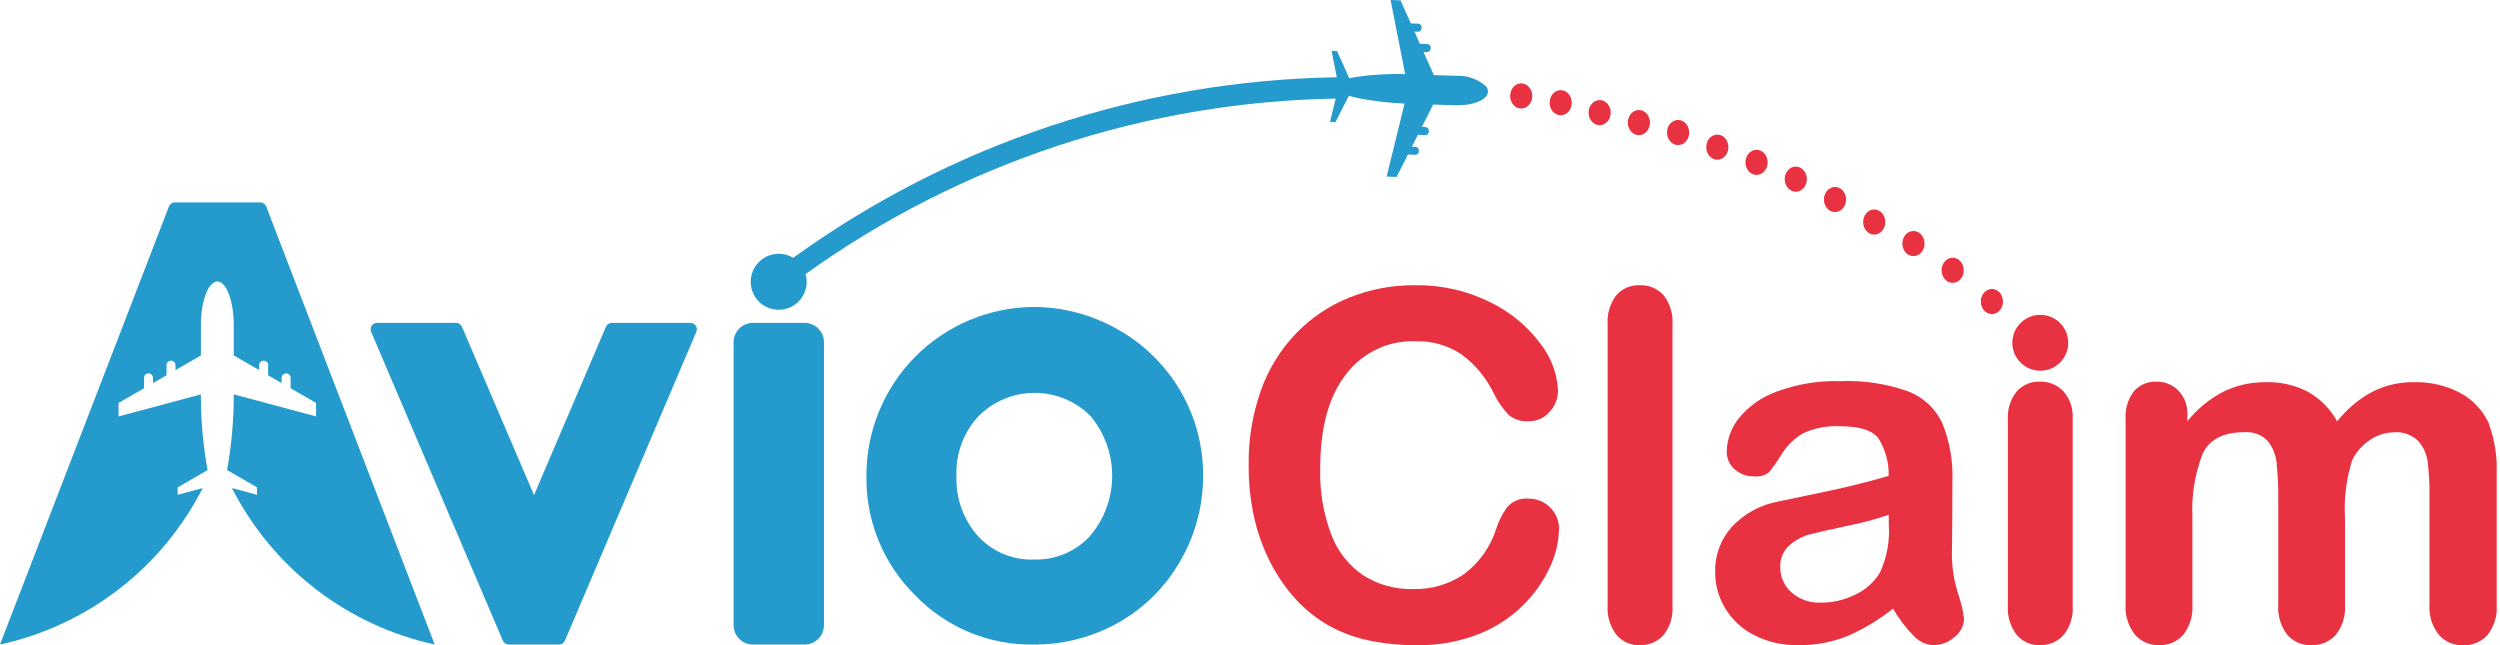
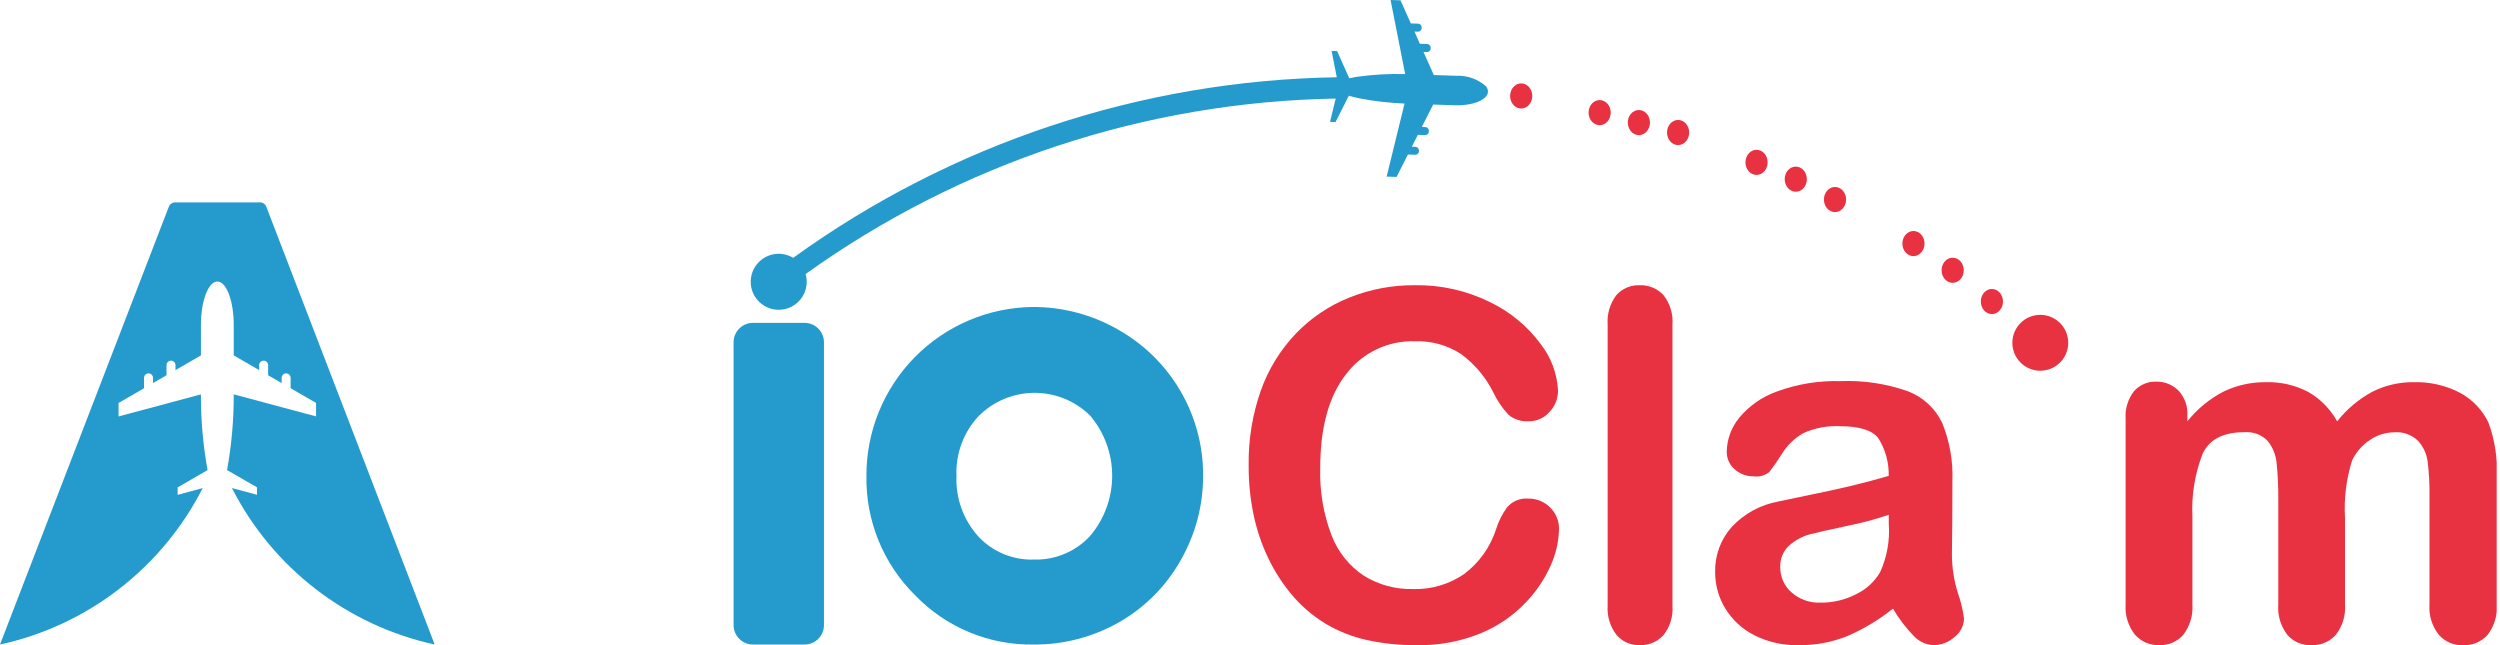
<svg xmlns="http://www.w3.org/2000/svg" width="186" height="48" viewBox="0 0 186 48" fill="none">
  <g clip-path="url(#clip0_1313_11170)">
-     <path d="M51.365 24.021H45.522C45.428 24.021 45.336 24.049 45.258 24.101C45.179 24.152 45.118 24.226 45.081 24.313L39.732 36.836L34.37 24.312C34.333 24.226 34.272 24.152 34.193 24.1C34.115 24.048 34.023 24.021 33.929 24.021H28.054C27.975 24.021 27.897 24.041 27.827 24.078C27.757 24.116 27.698 24.17 27.654 24.236C27.61 24.303 27.584 24.379 27.577 24.458C27.57 24.537 27.582 24.616 27.613 24.689L37.411 47.662C37.448 47.748 37.509 47.822 37.588 47.874C37.666 47.925 37.758 47.953 37.852 47.953H41.589C41.683 47.953 41.775 47.925 41.854 47.873C41.932 47.821 41.994 47.747 42.031 47.661L51.807 24.688C51.838 24.616 51.85 24.536 51.843 24.457C51.836 24.378 51.809 24.302 51.766 24.236C51.722 24.17 51.663 24.116 51.593 24.078C51.523 24.041 51.445 24.021 51.366 24.021H51.365Z" fill="#249ACD" />
    <path d="M59.859 24.021H56.023C55.226 24.021 54.579 24.667 54.579 25.465V46.509C54.579 47.306 55.226 47.953 56.023 47.953H59.859C60.656 47.953 61.303 47.306 61.303 46.509V25.465C61.303 24.667 60.656 24.021 59.859 24.021Z" fill="#249ACD" />
    <path d="M83.198 24.528C81.267 23.418 79.077 22.835 76.848 22.839C73.541 22.875 70.382 24.217 68.061 26.574C65.741 28.931 64.447 32.11 64.462 35.417C64.434 37.066 64.743 38.704 65.367 40.23C65.992 41.756 66.92 43.14 68.096 44.297C69.231 45.473 70.595 46.405 72.105 47.034C73.614 47.663 75.236 47.976 76.871 47.954C79.107 47.974 81.309 47.402 83.254 46.297C85.169 45.206 86.752 43.615 87.835 41.695C88.941 39.773 89.519 37.593 89.512 35.376C89.52 33.17 88.939 31.003 87.829 29.097C86.719 27.19 85.121 25.615 83.2 24.532L83.198 24.528ZM76.923 41.631C76.153 41.657 75.387 41.518 74.675 41.224C73.963 40.929 73.323 40.486 72.797 39.924C71.677 38.689 71.09 37.063 71.163 35.398C71.128 34.584 71.257 33.77 71.541 33.006C71.825 32.242 72.259 31.542 72.817 30.948C73.916 29.85 75.406 29.231 76.96 29.227C78.514 29.223 80.007 29.834 81.112 30.927C82.172 32.183 82.752 33.776 82.746 35.42C82.74 37.064 82.15 38.653 81.081 39.902C80.55 40.469 79.905 40.916 79.188 41.214C78.471 41.513 77.699 41.654 76.923 41.631V41.631Z" fill="#249ACD" />
    <path d="M15.081 36.314L13.217 36.816V36.26L15.442 34.975C15.107 33.117 14.941 31.232 14.946 29.343V29.343L8.821 30.984V29.98L10.717 28.884V28.112C10.717 28.024 10.752 27.939 10.815 27.876C10.877 27.814 10.962 27.779 11.051 27.779C11.139 27.779 11.224 27.814 11.287 27.876C11.35 27.939 11.385 28.024 11.385 28.112V28.498L12.389 27.92V27.148C12.393 27.063 12.431 26.983 12.493 26.924C12.555 26.865 12.637 26.832 12.723 26.832C12.808 26.832 12.89 26.865 12.953 26.924C13.015 26.983 13.052 27.063 13.057 27.148V27.534L14.948 26.442V24.18C14.948 22.393 15.497 20.943 16.172 20.943C16.848 20.943 17.39 22.393 17.39 24.18V26.442L19.282 27.535V27.149C19.287 27.064 19.324 26.984 19.386 26.925C19.448 26.866 19.53 26.833 19.616 26.833C19.701 26.833 19.784 26.866 19.846 26.925C19.908 26.984 19.945 27.064 19.95 27.149V27.921L20.954 28.499V28.113C20.954 28.025 20.989 27.94 21.052 27.877C21.114 27.815 21.199 27.779 21.288 27.779C21.376 27.779 21.461 27.815 21.524 27.877C21.587 27.94 21.622 28.025 21.622 28.113V28.884L23.515 29.977V30.981L17.39 29.34C17.396 31.229 17.23 33.114 16.894 34.972L19.119 36.257V36.813L17.256 36.311C18.751 39.247 20.88 41.815 23.489 43.828C26.097 45.841 29.12 47.249 32.34 47.952L19.812 15.379C19.776 15.284 19.711 15.202 19.627 15.144C19.543 15.086 19.443 15.055 19.341 15.056H13.033C12.93 15.055 12.831 15.086 12.747 15.144C12.662 15.202 12.598 15.284 12.562 15.379L0 47.953C3.219 47.25 6.241 45.842 8.849 43.829C11.457 41.816 13.585 39.249 15.081 36.314V36.314Z" fill="#249ACD" />
    <path d="M115.989 39.38C115.967 40.303 115.76 41.213 115.379 42.056C114.913 43.104 114.264 44.061 113.463 44.881C112.518 45.856 111.381 46.623 110.124 47.133C108.62 47.739 107.01 48.033 105.389 47.999C104.136 48.011 102.886 47.881 101.662 47.61C100.589 47.37 99.561 46.962 98.616 46.4C97.665 45.82 96.815 45.089 96.098 44.236C95.403 43.404 94.815 42.487 94.349 41.507C93.859 40.48 93.495 39.397 93.263 38.283C93.016 37.086 92.894 35.866 92.9 34.644C92.87 32.739 93.178 30.843 93.81 29.045C94.372 27.468 95.26 26.027 96.416 24.815C97.535 23.65 98.89 22.738 100.39 22.139C101.935 21.521 103.584 21.209 105.248 21.22C107.188 21.185 109.108 21.615 110.848 22.474C112.335 23.186 113.627 24.251 114.61 25.575C115.397 26.574 115.853 27.793 115.916 29.063C115.919 29.656 115.69 30.226 115.279 30.653C115.088 30.872 114.851 31.046 114.586 31.165C114.321 31.284 114.033 31.344 113.743 31.342C113.198 31.382 112.659 31.211 112.237 30.865C111.782 30.377 111.404 29.823 111.115 29.222C110.554 28.083 109.728 27.095 108.705 26.343C107.692 25.682 106.5 25.349 105.291 25.389C104.299 25.356 103.313 25.561 102.417 25.989C101.521 26.416 100.741 27.052 100.142 27.844C98.864 29.481 98.225 31.807 98.225 34.822C98.173 36.535 98.461 38.242 99.073 39.843C99.545 41.065 100.384 42.111 101.474 42.837C102.566 43.511 103.83 43.855 105.113 43.826C106.475 43.87 107.815 43.477 108.938 42.704C110.042 41.873 110.865 40.723 111.297 39.41C111.478 38.811 111.759 38.247 112.127 37.741C112.322 37.515 112.567 37.338 112.844 37.226C113.12 37.114 113.42 37.069 113.717 37.096C114.015 37.092 114.31 37.148 114.586 37.26C114.862 37.372 115.113 37.539 115.323 37.75C115.541 37.96 115.713 38.214 115.828 38.495C115.943 38.775 115.998 39.077 115.989 39.38Z" fill="#E83141" />
    <path d="M119.609 45.068V24.153C119.552 23.369 119.781 22.591 120.253 21.963C120.47 21.717 120.738 21.523 121.039 21.394C121.34 21.266 121.667 21.207 121.994 21.221C122.324 21.208 122.652 21.267 122.957 21.394C123.262 21.52 123.536 21.711 123.76 21.954C124.252 22.577 124.491 23.362 124.432 24.153V45.068C124.492 45.861 124.249 46.647 123.752 47.267C123.529 47.508 123.256 47.698 122.953 47.825C122.65 47.951 122.323 48.011 121.995 48C121.669 48.01 121.345 47.947 121.047 47.816C120.749 47.684 120.484 47.487 120.272 47.24C119.793 46.621 119.557 45.848 119.609 45.068Z" fill="#E83141" />
    <path d="M140.839 45.279C139.807 46.106 138.669 46.792 137.456 47.319C136.291 47.787 135.045 48.018 133.79 47.999C132.66 48.023 131.541 47.772 130.531 47.266C129.638 46.818 128.889 46.13 128.367 45.279C127.865 44.461 127.602 43.518 127.607 42.559C127.579 41.315 128.027 40.108 128.861 39.185C129.779 38.209 130.986 37.552 132.305 37.312C132.611 37.241 133.37 37.082 134.583 36.835C135.796 36.588 136.836 36.361 137.701 36.155C138.566 35.95 139.505 35.7 140.519 35.405C140.543 34.416 140.275 33.442 139.75 32.605C139.296 32.01 138.357 31.713 136.932 31.713C135.983 31.657 135.034 31.833 134.168 32.225C133.518 32.597 132.972 33.125 132.578 33.761C132.289 34.227 131.977 34.678 131.642 35.113C131.479 35.245 131.291 35.342 131.089 35.398C130.887 35.454 130.675 35.468 130.467 35.439C129.95 35.449 129.448 35.263 129.062 34.918C128.87 34.754 128.718 34.549 128.615 34.318C128.513 34.088 128.463 33.837 128.47 33.585C128.49 32.683 128.808 31.814 129.374 31.112C130.115 30.21 131.086 29.526 132.185 29.134C133.705 28.573 135.318 28.309 136.937 28.356C138.636 28.288 140.332 28.543 141.937 29.107C143.07 29.534 143.992 30.387 144.507 31.483C145.06 32.85 145.316 34.319 145.258 35.793C145.258 36.923 145.255 37.883 145.249 38.672C145.243 39.46 145.234 40.337 145.222 41.303C145.231 42.266 145.382 43.221 145.672 44.139C145.891 44.754 146.042 45.39 146.123 46.038C146.113 46.301 146.045 46.559 145.923 46.793C145.802 47.026 145.63 47.23 145.42 47.389C144.987 47.783 144.423 48.001 143.838 47.999C143.277 47.969 142.75 47.718 142.372 47.301C141.78 46.693 141.265 46.013 140.839 45.279V45.279ZM140.522 38.301C139.513 38.642 138.484 38.917 137.439 39.123C136.09 39.411 135.157 39.623 134.64 39.758C134.092 39.909 133.585 40.18 133.155 40.552C132.92 40.756 132.734 41.01 132.612 41.297C132.49 41.583 132.436 41.893 132.453 42.204C132.449 42.556 132.521 42.905 132.664 43.227C132.807 43.548 133.018 43.835 133.282 44.068C133.879 44.596 134.658 44.872 135.455 44.836C136.373 44.844 137.279 44.629 138.096 44.209C138.833 43.856 139.45 43.294 139.871 42.593C140.389 41.465 140.614 40.226 140.526 38.989L140.522 38.301Z" fill="#E83141" />
-     <path d="M154.208 31.131V45.068C154.266 45.859 154.019 46.642 153.519 47.258C153.298 47.5 153.027 47.691 152.725 47.82C152.423 47.948 152.098 48.009 151.77 48C151.444 48.01 151.12 47.947 150.822 47.816C150.524 47.684 150.26 47.487 150.048 47.24C149.569 46.621 149.334 45.849 149.385 45.068V31.271C149.327 30.495 149.564 29.726 150.048 29.116C150.265 28.878 150.532 28.69 150.829 28.564C151.126 28.439 151.447 28.38 151.77 28.392C152.096 28.382 152.421 28.442 152.722 28.567C153.024 28.691 153.295 28.879 153.519 29.116C154.004 29.671 154.252 30.395 154.208 31.131V31.131Z" fill="#E83141" />
    <path d="M174.467 38.55V44.962C174.529 45.781 174.284 46.594 173.778 47.241C173.549 47.492 173.267 47.691 172.952 47.822C172.638 47.953 172.299 48.014 171.959 48.001C171.625 48.013 171.293 47.95 170.986 47.819C170.679 47.688 170.405 47.49 170.183 47.241C169.684 46.591 169.441 45.78 169.504 44.962V37.279C169.516 36.335 169.475 35.391 169.38 34.452C169.325 33.847 169.092 33.272 168.709 32.801C168.487 32.571 168.216 32.394 167.917 32.283C167.617 32.171 167.297 32.128 166.978 32.156C165.4 32.156 164.362 32.697 163.865 33.781C163.294 35.266 163.038 36.854 163.114 38.444V44.962C163.174 45.776 162.932 46.583 162.435 47.231C162.211 47.484 161.934 47.684 161.624 47.817C161.314 47.95 160.978 48.012 160.641 47.999C160.304 48.009 159.97 47.946 159.66 47.813C159.35 47.681 159.074 47.482 158.849 47.231C158.339 46.589 158.088 45.779 158.146 44.962V31.166C158.094 30.423 158.317 29.687 158.774 29.099C158.98 28.867 159.235 28.684 159.521 28.563C159.806 28.441 160.115 28.384 160.425 28.396C160.731 28.388 161.035 28.443 161.319 28.557C161.603 28.671 161.861 28.842 162.076 29.059C162.305 29.303 162.481 29.591 162.595 29.905C162.709 30.22 162.758 30.554 162.739 30.888V31.347C163.47 30.431 164.384 29.678 165.424 29.137C166.415 28.659 167.504 28.419 168.604 28.435C169.691 28.405 170.767 28.654 171.73 29.159C172.636 29.676 173.382 30.434 173.886 31.349C174.596 30.444 175.484 29.696 176.496 29.15C177.454 28.666 178.514 28.42 179.587 28.434C180.772 28.401 181.947 28.669 183.001 29.211C183.932 29.706 184.681 30.485 185.138 31.436C185.625 32.751 185.835 34.153 185.756 35.553V44.968C185.819 45.787 185.573 46.6 185.067 47.247C184.838 47.498 184.556 47.697 184.242 47.828C183.927 47.959 183.588 48.02 183.248 48.007C182.911 48.017 182.576 47.954 182.267 47.821C181.957 47.689 181.68 47.49 181.456 47.239C180.945 46.597 180.694 45.787 180.753 44.969V36.862C180.765 36.03 180.72 35.197 180.62 34.371C180.55 33.785 180.3 33.236 179.904 32.799C179.672 32.573 179.394 32.4 179.09 32.291C178.785 32.181 178.461 32.138 178.138 32.163C177.493 32.167 176.863 32.364 176.331 32.728C175.758 33.106 175.298 33.631 174.997 34.248C174.562 35.638 174.382 37.096 174.467 38.55V38.55Z" fill="#E83141" />
    <path d="M113.177 8.074C113.633 8.074 114.002 7.656 114.002 7.139C114.002 6.623 113.633 6.204 113.177 6.204C112.722 6.204 112.353 6.623 112.353 7.139C112.353 7.656 112.722 8.074 113.177 8.074Z" fill="#E83141" />
-     <path d="M116.116 8.575C116.572 8.575 116.941 8.157 116.941 7.64C116.941 7.124 116.572 6.706 116.116 6.706C115.661 6.706 115.292 7.124 115.292 7.64C115.292 8.157 115.661 8.575 116.116 8.575Z" fill="#E83141" />
    <path d="M119.014 9.314C119.47 9.314 119.839 8.896 119.839 8.379C119.839 7.863 119.47 7.445 119.014 7.445C118.559 7.445 118.19 7.863 118.19 8.379C118.19 8.896 118.559 9.314 119.014 9.314Z" fill="#E83141" />
    <path d="M121.932 10.054C122.388 10.054 122.757 9.636 122.757 9.119C122.757 8.603 122.388 8.185 121.932 8.185C121.477 8.185 121.108 8.603 121.108 9.119C121.108 9.636 121.477 10.054 121.932 10.054Z" fill="#E83141" />
    <path d="M124.85 10.794C125.306 10.794 125.675 10.376 125.675 9.86C125.675 9.343 125.306 8.925 124.85 8.925C124.395 8.925 124.026 9.343 124.026 9.86C124.026 10.376 124.395 10.794 124.85 10.794Z" fill="#E83141" />
-     <path d="M127.769 11.884C128.225 11.884 128.594 11.465 128.594 10.949C128.594 10.433 128.225 10.014 127.769 10.014C127.314 10.014 126.945 10.433 126.945 10.949C126.945 11.465 127.314 11.884 127.769 11.884Z" fill="#E83141" />
    <path d="M130.687 13.014C131.142 13.014 131.512 12.596 131.512 12.08C131.512 11.563 131.142 11.145 130.687 11.145C130.232 11.145 129.863 11.563 129.863 12.08C129.863 12.596 130.232 13.014 130.687 13.014Z" fill="#E83141" />
    <path d="M133.606 14.265C134.062 14.265 134.431 13.846 134.431 13.33C134.431 12.813 134.062 12.395 133.606 12.395C133.151 12.395 132.782 12.813 132.782 13.33C132.782 13.846 133.151 14.265 133.606 14.265Z" fill="#E83141" />
    <path d="M136.524 15.78C136.98 15.78 137.349 15.361 137.349 14.845C137.349 14.329 136.98 13.91 136.524 13.91C136.069 13.91 135.7 14.329 135.7 14.845C135.7 15.361 136.069 15.78 136.524 15.78Z" fill="#E83141" />
-     <path d="M139.442 17.455C139.898 17.455 140.267 17.036 140.267 16.52C140.267 16.003 139.898 15.585 139.442 15.585C138.987 15.585 138.618 16.003 138.618 16.52C138.618 17.036 138.987 17.455 139.442 17.455Z" fill="#E83141" />
    <path d="M142.361 19.056C142.817 19.056 143.186 18.638 143.186 18.121C143.186 17.605 142.817 17.186 142.361 17.186C141.906 17.186 141.537 17.605 141.537 18.121C141.537 18.638 141.906 19.056 142.361 19.056Z" fill="#E83141" />
    <path d="M145.279 21.043C145.735 21.043 146.104 20.625 146.104 20.108C146.104 19.592 145.735 19.174 145.279 19.174C144.824 19.174 144.455 19.592 144.455 20.108C144.455 20.625 144.824 21.043 145.279 21.043Z" fill="#E83141" />
    <path d="M148.197 23.369C148.652 23.369 149.022 22.95 149.022 22.434C149.022 21.918 148.652 21.499 148.197 21.499C147.742 21.499 147.373 21.918 147.373 22.434C147.373 22.95 147.742 23.369 148.197 23.369Z" fill="#E83141" />
    <path d="M151.797 27.582C152.945 27.582 153.876 26.652 153.876 25.504C153.876 24.356 152.945 23.425 151.797 23.425C150.649 23.425 149.719 24.356 149.719 25.504C149.719 26.652 150.649 27.582 151.797 27.582Z" fill="#E83141" />
    <path d="M110.547 6.409C109.94 5.877 109.15 5.601 108.344 5.638L106.676 5.583L105.908 3.865L106.192 3.874C106.264 3.869 106.331 3.835 106.379 3.781C106.426 3.726 106.45 3.655 106.445 3.583C106.452 3.511 106.431 3.438 106.387 3.381C106.342 3.324 106.277 3.287 106.205 3.276L105.637 3.257L105.235 2.348L105.519 2.357C105.555 2.354 105.59 2.345 105.622 2.329C105.654 2.313 105.682 2.291 105.706 2.264C105.729 2.237 105.747 2.206 105.759 2.172C105.77 2.138 105.775 2.102 105.772 2.067C105.78 1.994 105.759 1.922 105.714 1.865C105.67 1.808 105.605 1.771 105.533 1.76L104.965 1.742L104.197 0.023L103.459 -0.001L104.546 5.513C103.329 5.479 102.111 5.548 100.905 5.722C100.719 5.752 100.543 5.784 100.384 5.822L100.342 5.729L99.481 3.802L99.071 3.789L99.457 5.748C84.918 5.978 70.8 10.668 59.013 19.183C58.598 18.932 58.108 18.834 57.628 18.905C57.148 18.977 56.708 19.215 56.384 19.576C56.061 19.938 55.873 20.401 55.855 20.886C55.837 21.371 55.988 21.847 56.283 22.232C56.579 22.617 56.999 22.887 57.472 22.995C57.945 23.104 58.441 23.043 58.875 22.824C59.308 22.605 59.651 22.242 59.845 21.797C60.039 21.353 60.072 20.854 59.937 20.388C71.452 12.13 85.209 7.577 99.377 7.334L98.952 9.067L99.363 9.081L100.255 7.316L100.356 7.122C100.594 7.193 100.867 7.259 101.167 7.323C102.267 7.532 103.38 7.659 104.498 7.705V7.705L103.167 13.139L103.905 13.163L104.748 11.497L105.316 11.515C105.352 11.513 105.387 11.503 105.419 11.488C105.451 11.472 105.479 11.45 105.503 11.423C105.526 11.396 105.544 11.364 105.556 11.331C105.567 11.297 105.572 11.261 105.569 11.225C105.576 11.153 105.554 11.081 105.508 11.025C105.463 10.969 105.397 10.932 105.325 10.923L105.041 10.914L105.487 10.031L106.055 10.05C106.127 10.045 106.194 10.012 106.242 9.957C106.289 9.903 106.313 9.832 106.308 9.76C106.316 9.688 106.295 9.616 106.25 9.559C106.206 9.502 106.141 9.464 106.069 9.454L105.785 9.445L106.628 7.779L108.295 7.833C108.502 7.839 108.708 7.831 108.914 7.811C109.933 7.719 110.694 7.322 110.705 6.816C110.703 6.666 110.647 6.521 110.547 6.409V6.409Z" fill="#249ACD" />
  </g>
  <defs>
    <clipPath id="clip0_1313_11170">
      <rect width="185.754" height="48" fill="white" />
    </clipPath>
  </defs>
</svg>